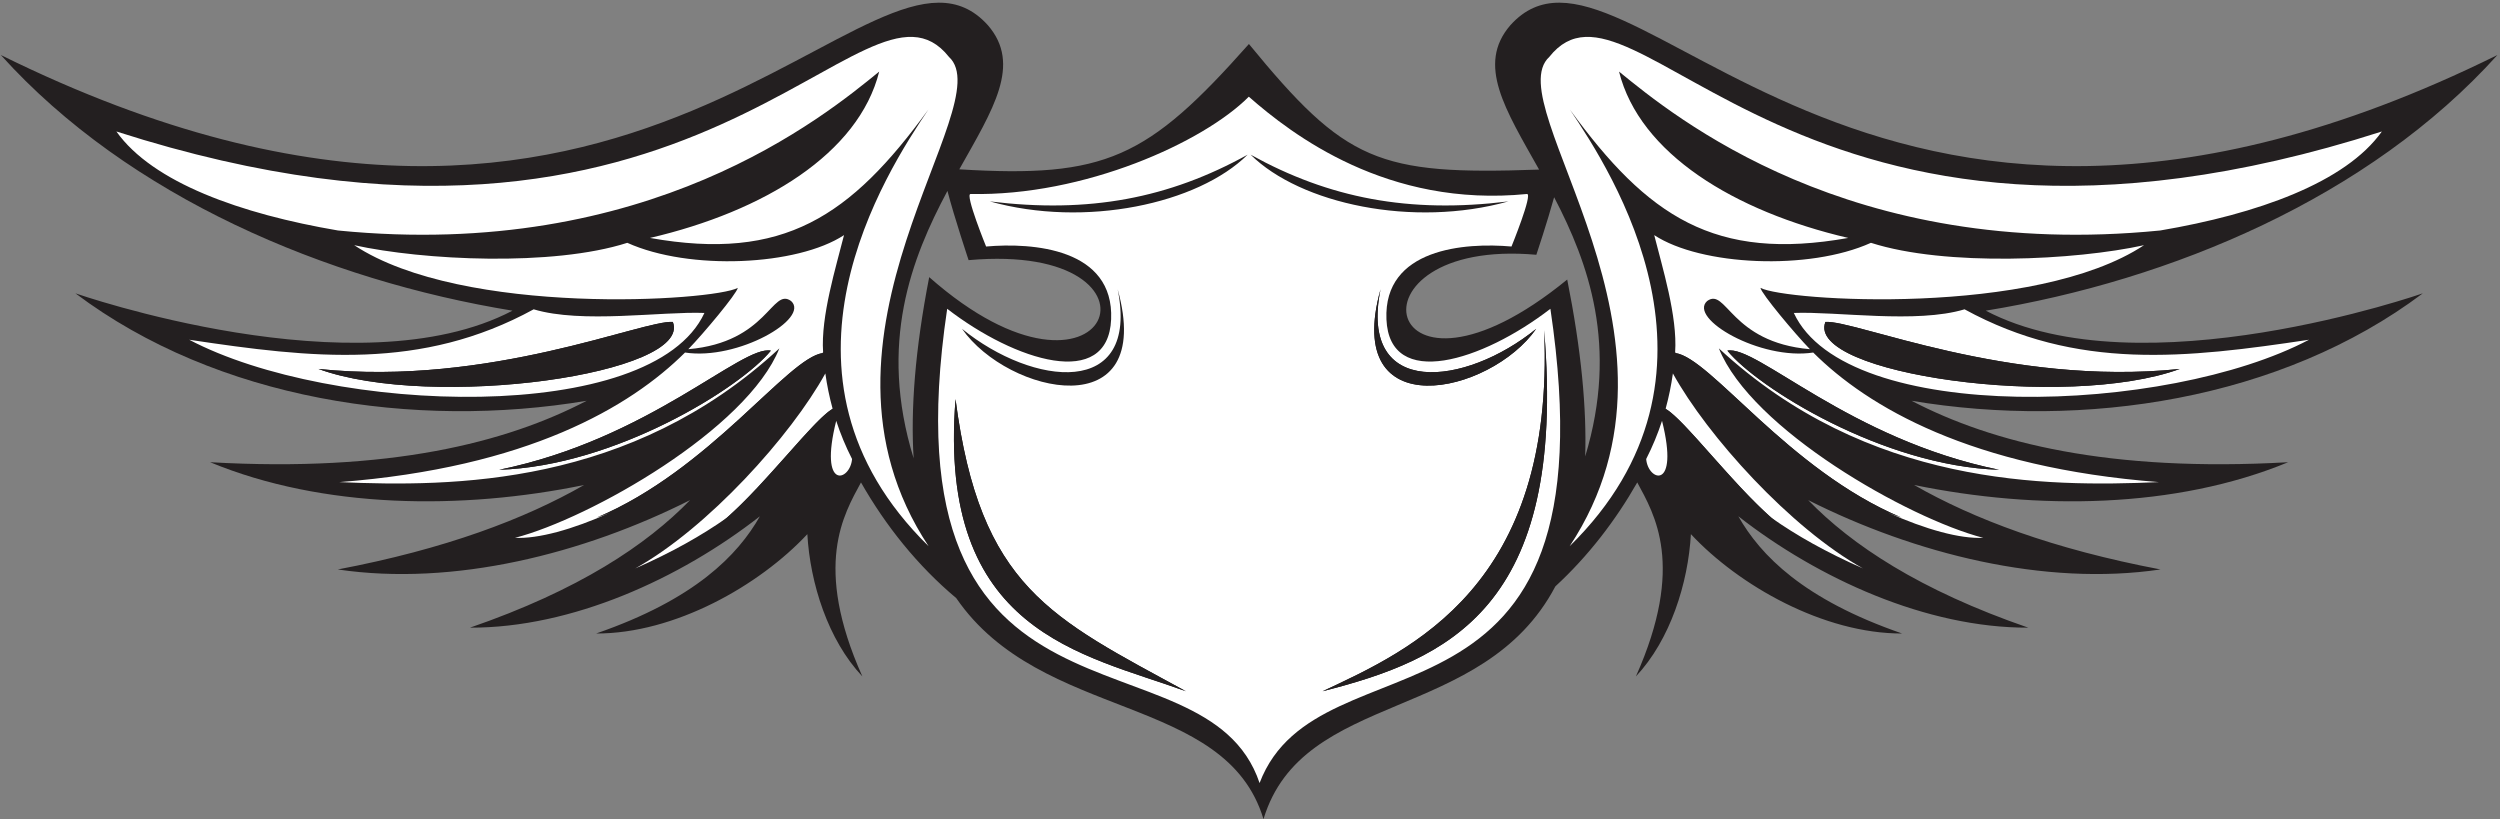
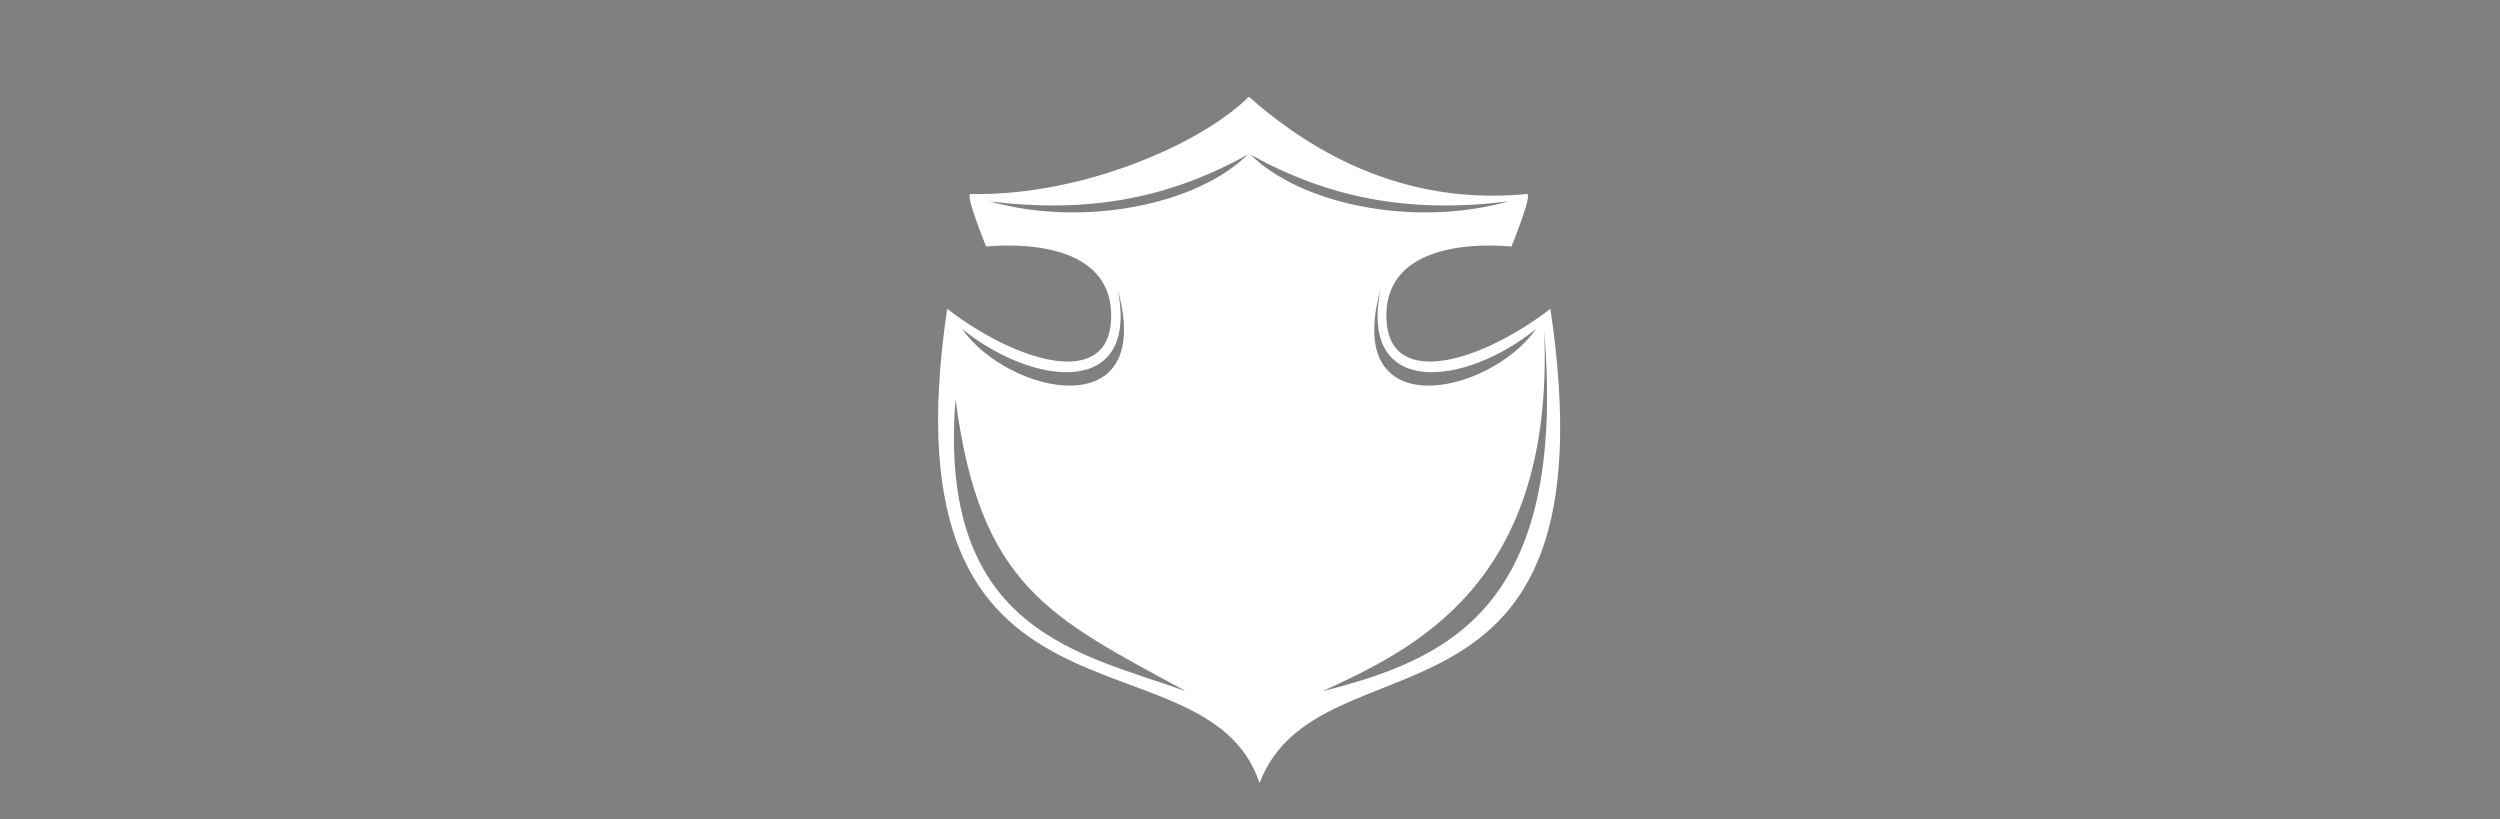
<svg xmlns="http://www.w3.org/2000/svg" viewBox="0 0 1196 392" height="392" width="1196" xml:space="preserve" id="svg2" version="1.1">
  <rect x="0" y="0" width="1196" height="392" fill="#808080" stroke="none" />
  <defs id="defs6" />
  <g transform="matrix(1.333,0,0,-1.333,0,392)" id="g10">
    <g transform="scale(0.1)" id="g12">
-       <path id="path14" style="fill:#231f20;fill-opacity:1;fill-rule:evenodd;stroke:none" d="m 2.938,2743.29 c 2302.602,-1137.36 3128.043,566.88 3542.403,107 122.2,-141.23 18.54,-301.57 -102.51,-517.25 524.3,-32.06 675.25,38.89 1039.39,449.8 346.99,-423.17 461.93,-471.61 1041.39,-450.72 -121.27,216.14 -225.39,376.74 -103.02,518.17 414.37,459.88 1239.8,-1244.35 3542.4,-107 -460.18,-510.74 -1170.34,-808.92 -1836.29,-917.55 556.61,-291.81 1568.7,62.37 1568.54,62.26 -509.64,-383.25 -1218.31,-489 -1834.95,-385.59 290.35,-151.26 709.59,-257.05 1351.6,-220.55 -404.75,-167.3 -902.16,-172.21 -1342.38,-81.68 213.82,-122.36 498.15,-229.836 884.24,-303.149 -415.71,-61.765 -881.99,56.262 -1264.41,248.859 156.65,-161.288 399.15,-322.995 789.86,-457.796 -365.41,-1.067 -754.03,175.953 -1040.47,399.746 79.4,-139.938 233.53,-298.465 587.79,-420.688 -281.64,-0.828 -585.95,172.067 -758.06,356.568 -9.93,-175.763 -73.87,-379.407 -197.42,-510.591 178.26,398.894 66.28,582.231 4.89,696.211 C 5798,1072.52 5699.89,944.789 5581.98,836.242 5322.59,343.902 4675.14,467.148 4534.56,0.965 4398.24,453.078 3738.02,348.773 3431.97,794.027 3292.45,911.02 3178.28,1054.34 3089.99,1209.32 3028.59,1095.35 2916.63,912.023 3094.89,513.125 2971.34,644.313 2907.41,847.953 2897.47,1023.72 2725.36,839.227 2421.04,666.328 2139.42,667.152 2493.67,789.379 2647.81,947.914 2727.2,1087.84 2440.76,864.047 2052.13,687.027 1686.73,688.098 c 390.7,134.793 633.2,296.496 789.85,457.792 -382.42,-192.597 -848.69,-310.628 -1264.4,-248.87 386.1,73.316 670.42,180.79 884.25,303.16 -440.23,-90.52 -937.63,-85.61 -1342.391,81.69 642.011,-36.51 1061.251,69.27 1351.591,220.55 -616.65,-103.42 -1325.298,2.33 -1834.939,385.57 -0.16,0.12 1011.939,-354.07 1568.539,-62.25 C 1173.29,1934.37 463.121,2232.54 2.938,2743.29 Z M 3400.25,2255.55 C 3272,2015.3 3151.52,1709.34 3278.9,1296 c -10.88,174.88 4.85,387.9 55.91,650.15 648.95,-572.45 914.55,129.74 141.41,60.95 0,0 -50.38,150.65 -75.97,248.45 z m 2288.88,-952.83 c 5.37,171.58 -13.68,379.85 -64.55,634.76 -670.69,-548 -820.91,152.04 -110.76,88.89 0,0 38.85,116.17 63.79,206.51 122.85,-235.46 231.67,-533.04 111.52,-930.16" />
-       <path id="path16" style="fill:#ffffff;fill-opacity:1;fill-rule:evenodd;stroke:none" d="m 417.672,2468.88 c 2109.028,-676.61 2681.468,654.35 2988.138,267.48 188.46,-173.44 -573.31,-998.97 -73.2,-1755.895 -626.73,614.605 -150.8,1343.815 -0.88,1566.955 -279.27,-383.95 -519.6,-545.96 -999.09,-460.66 409.44,95.55 748.93,302.66 822.77,597.03 C 2958.8,2523.76 2328,2002.64 1212.85,2113.56 865.574,2172.65 547.934,2285.09 417.672,2468.88 Z M 7823,1616.61 C 7208.95,1552.52 6654.91,1794.04 6551.14,1785.25 6479.03,1599.16 7414.2,1467.44 7823,1616.61 Z m -648.46,-361.87 c -537.74,109.4 -870.92,448.72 -975.17,427.59 108.3,-133.24 560.12,-414.69 975.17,-427.59 z m -6031.61,361.87 c 614.05,-64.09 1168.09,177.43 1271.86,168.64 72.11,-186.09 -863.06,-317.81 -1271.86,-168.64 z m 648.46,-361.87 c 537.74,109.4 870.92,448.72 975.17,427.59 -108.3,-133.24 -560.12,-414.69 -975.17,-427.59 z m 6756.87,1214.14 c -2109.03,-676.61 -2681.47,654.35 -2988.14,267.48 -188.46,-173.44 573.31,-998.97 73.2,-1755.895 626.73,614.605 150.8,1343.815 0.88,1566.955 279.26,-383.95 519.6,-545.96 999.09,-460.66 -409.44,95.55 -748.93,302.66 -822.77,597.03 196.61,-160.03 827.41,-681.15 1942.56,-570.23 347.28,59.09 664.92,171.53 795.18,355.32 z M 5908,1293.4 c 6.27,-79.46 120.41,-116.77 56.86,136.99 -15.05,-46.25 -33.93,-92.04 -56.86,-136.99 z m 69.89,180.82 1.07,-1.53 c 67.2,-39.56 233.47,-262.58 378.97,-390.71 89.79,-63.07 196.74,-123.582 328.08,-181.292 -260.44,145.132 -558.78,475.962 -682.13,699.822 -5.92,-42.14 -14.49,-84.33 -25.99,-126.29 z m 34,202.45 c 0.88,-1.08 1.78,-2.15 2.66,-3.22 127.83,-21.13 404.41,-419.51 810.16,-590.45 -16.71,5.75 -33.6,12.04 -50.59,18.82 137.91,-61.86 260.6,-95.27 343.38,-91.3 -270.18,70.28 -832.49,389.9 -948.67,679.99 534.64,-495.66 1173.76,-497.54 1579.38,-480.03 -674.15,52.15 -1044.09,269.11 -1240.77,465.07 -189.96,-29.05 -449.49,122.52 -380.74,184.78 69.26,50.63 83.36,-148.04 368.98,-172.86 -53.88,55.41 -174.13,199.24 -177.62,220.14 87.4,-47.16 985.32,-105.45 1376.71,153.19 -246.51,-54.25 -711.82,-77.54 -980.15,8.5 -223.24,-100.82 -610.28,-82.41 -777.77,27.65 28.78,-114.98 83.83,-291.16 75.04,-420.28 z m 425.93,140.93 c 187.63,-405.02 1339.05,-365.03 1849.09,-96.13 -440.62,-66.27 -833.36,-111.42 -1236.31,109.17 -173.04,-52.18 -458.23,-7.03 -612.78,-13.04 z M 3057.93,1293.4 c -6.27,-79.46 -120.41,-116.77 -56.86,136.99 15.04,-46.25 33.93,-92.04 56.86,-136.99 z m -69.89,180.82 -1.07,-1.52 c -67.18,-39.53 -233.45,-262.57 -378.96,-390.7 -89.8,-63.08 -196.74,-123.598 -328.09,-181.312 260.44,145.132 558.78,475.962 682.13,699.822 5.92,-42.14 14.49,-84.33 25.99,-126.29 z m -34,202.45 c -0.88,-1.08 -1.78,-2.15 -2.66,-3.22 -127.83,-21.12 -404.4,-419.5 -810.16,-590.45 16.71,5.75 33.58,12.04 50.58,18.82 -137.91,-61.86 -260.59,-95.27 -343.37,-91.3 270.18,70.28 832.49,389.9 948.67,679.99 -534.64,-495.66 -1173.76,-497.54 -1579.38,-480.03 674.15,52.15 1044.09,269.11 1240.77,465.07 189.96,-29.05 449.49,122.52 380.74,184.78 -69.27,50.63 -83.36,-148.04 -368.98,-172.86 53.88,55.41 174.13,199.24 177.62,220.14 -87.4,-47.16 -985.32,-105.45 -1376.71,153.19 246.51,-54.25 711.82,-77.54 980.15,8.5 223.24,-100.82 610.28,-82.41 777.77,27.65 -28.78,-114.98 -83.83,-291.16 -75.04,-420.28 z m -425.93,140.93 c -187.63,-405.02 -1339.05,-365.03 -1849.094,-96.13 440.624,-66.27 833.364,-111.42 1236.314,109.17 173.04,-52.18 458.23,-7.03 612.78,-13.04" />
      <path id="path18" style="fill:#ffffff;fill-opacity:1;fill-rule:evenodd;stroke:none" d="m 5480.44,2244.55 c -501.33,-50.05 -843.02,212.85 -998.63,349.16 -162.59,-163.67 -591.29,-357.6 -998.66,-349.16 -20.95,0 55.87,-188.55 55.87,-188.55 166.32,14.77 459.49,-6.3 448.73,-261.34 C 3977,1539.62 3643.77,1643.99 3399.36,1832.51 3158.44,213.59 4325.1,712.098 4520.51,130.492 4734.56,693.48 5805.13,213.59 5564.22,1832.51 c -244.41,-188.52 -577.64,-292.89 -588.43,-37.85 -10.73,255.04 282.43,276.11 448.78,261.34 0,0 76.79,188.55 55.87,188.55 z M 3452.65,1760.59 c 165.26,-236.21 696.66,-354.41 558.56,141.94 79.42,-393.39 -303.69,-348.98 -558.56,-141.94 z m 99.64,457.36 c 356.62,-44.11 643.39,11.5 925.35,167.66 -178.6,-176.7 -583.22,-263.47 -925.35,-167.66 z m 1861.35,0 c -356.62,-44.11 -643.39,11.5 -925.35,167.66 178.6,-176.7 583.22,-263.47 925.35,-167.66 z M 4746.66,459.895 c 315.63,148.066 835.32,376.347 795.1,1295.625 C 5625.73,755.109 5192.4,573.953 4746.66,459.895 Z m -490.52,0 C 3772.34,723.797 3517.26,831.645 3429.3,1508.29 3363.1,669.488 3886.32,594.813 4256.14,459.895 Z M 5513.21,1760.59 c -165.26,-236.21 -696.66,-354.41 -558.56,141.94 -79.42,-393.39 303.69,-348.98 558.56,-141.94" />
-       <path id="path20" style="fill:#231f20;fill-opacity:1;fill-rule:evenodd;stroke:none" d="m 2382.61,738.422 c 430,231.629 434.11,500.838 589.93,615.648 16.9,-114.21 -64.38,-427.675 -589.93,-615.648 z m 172.11,300.538 c 164.9,119.2 380.52,422.45 444.28,439.14 -5.08,-52.91 -272.25,-356.29 -444.28,-439.14 z m 3856.49,0 c -164.9,119.2 -380.52,422.45 -444.28,439.14 5.08,-52.91 272.25,-356.29 444.28,-439.14 z M 7823,1616.61 C 7208.95,1552.52 6654.91,1794.04 6551.14,1785.25 6479.03,1599.16 7414.2,1467.44 7823,1616.61 Z m -648.46,-361.87 c -537.74,109.4 -870.92,448.72 -975.17,427.59 108.3,-133.24 560.12,-414.69 975.17,-427.59 z M 6824.71,1083 c -409.64,172.58 -687.64,577.04 -813.81,591.02 24.47,-99.42 457.59,-468.54 813.81,-591.02 z m -5681.78,533.61 c 614.05,-64.09 1168.09,177.43 1271.86,168.64 72.11,-186.09 -863.06,-317.81 -1271.86,-168.64 z m 648.46,-361.87 c 537.74,109.4 870.92,448.72 975.17,427.59 -108.3,-133.24 -560.12,-414.69 -975.17,-427.59 z M 2141.22,1083 c 409.64,172.58 687.64,577.04 813.81,591.02 -24.47,-99.42 -457.59,-468.54 -813.81,-591.02 z m 4438.2,-348.812 c -430,231.628 -434.12,500.832 -589.94,615.652 -16.89,-114.22 64.38,-427.68 589.94,-615.652 z m -629.13,-50.375 c 111.53,414.087 -77.1,479.607 8.95,517.427 46.07,-61.47 151.28,-145.36 -8.95,-517.427 z m -2938.56,4.234 c -111.52,414.093 77.11,479.613 -8.94,517.423 -46.08,-61.47 -151.29,-145.36 8.94,-517.423" />
-       <path id="path22" style="fill:#231f20;fill-opacity:1;fill-rule:evenodd;stroke:none" d="m 4746.66,459.895 c 315.63,148.066 835.32,376.347 795.1,1295.625 C 5625.73,755.109 5192.4,573.953 4746.66,459.895" />
-       <path id="path24" style="fill:#231f20;fill-opacity:1;fill-rule:evenodd;stroke:none" d="m 5513.21,1760.59 c -165.26,-236.21 -696.66,-354.41 -558.56,141.94 -79.42,-393.39 303.69,-348.98 558.56,-141.94 z M 4256.14,459.895 C 3772.34,723.797 3517.26,831.645 3429.3,1508.29 3363.1,669.488 3886.32,594.813 4256.14,459.895" />
    </g>
  </g>
</svg>